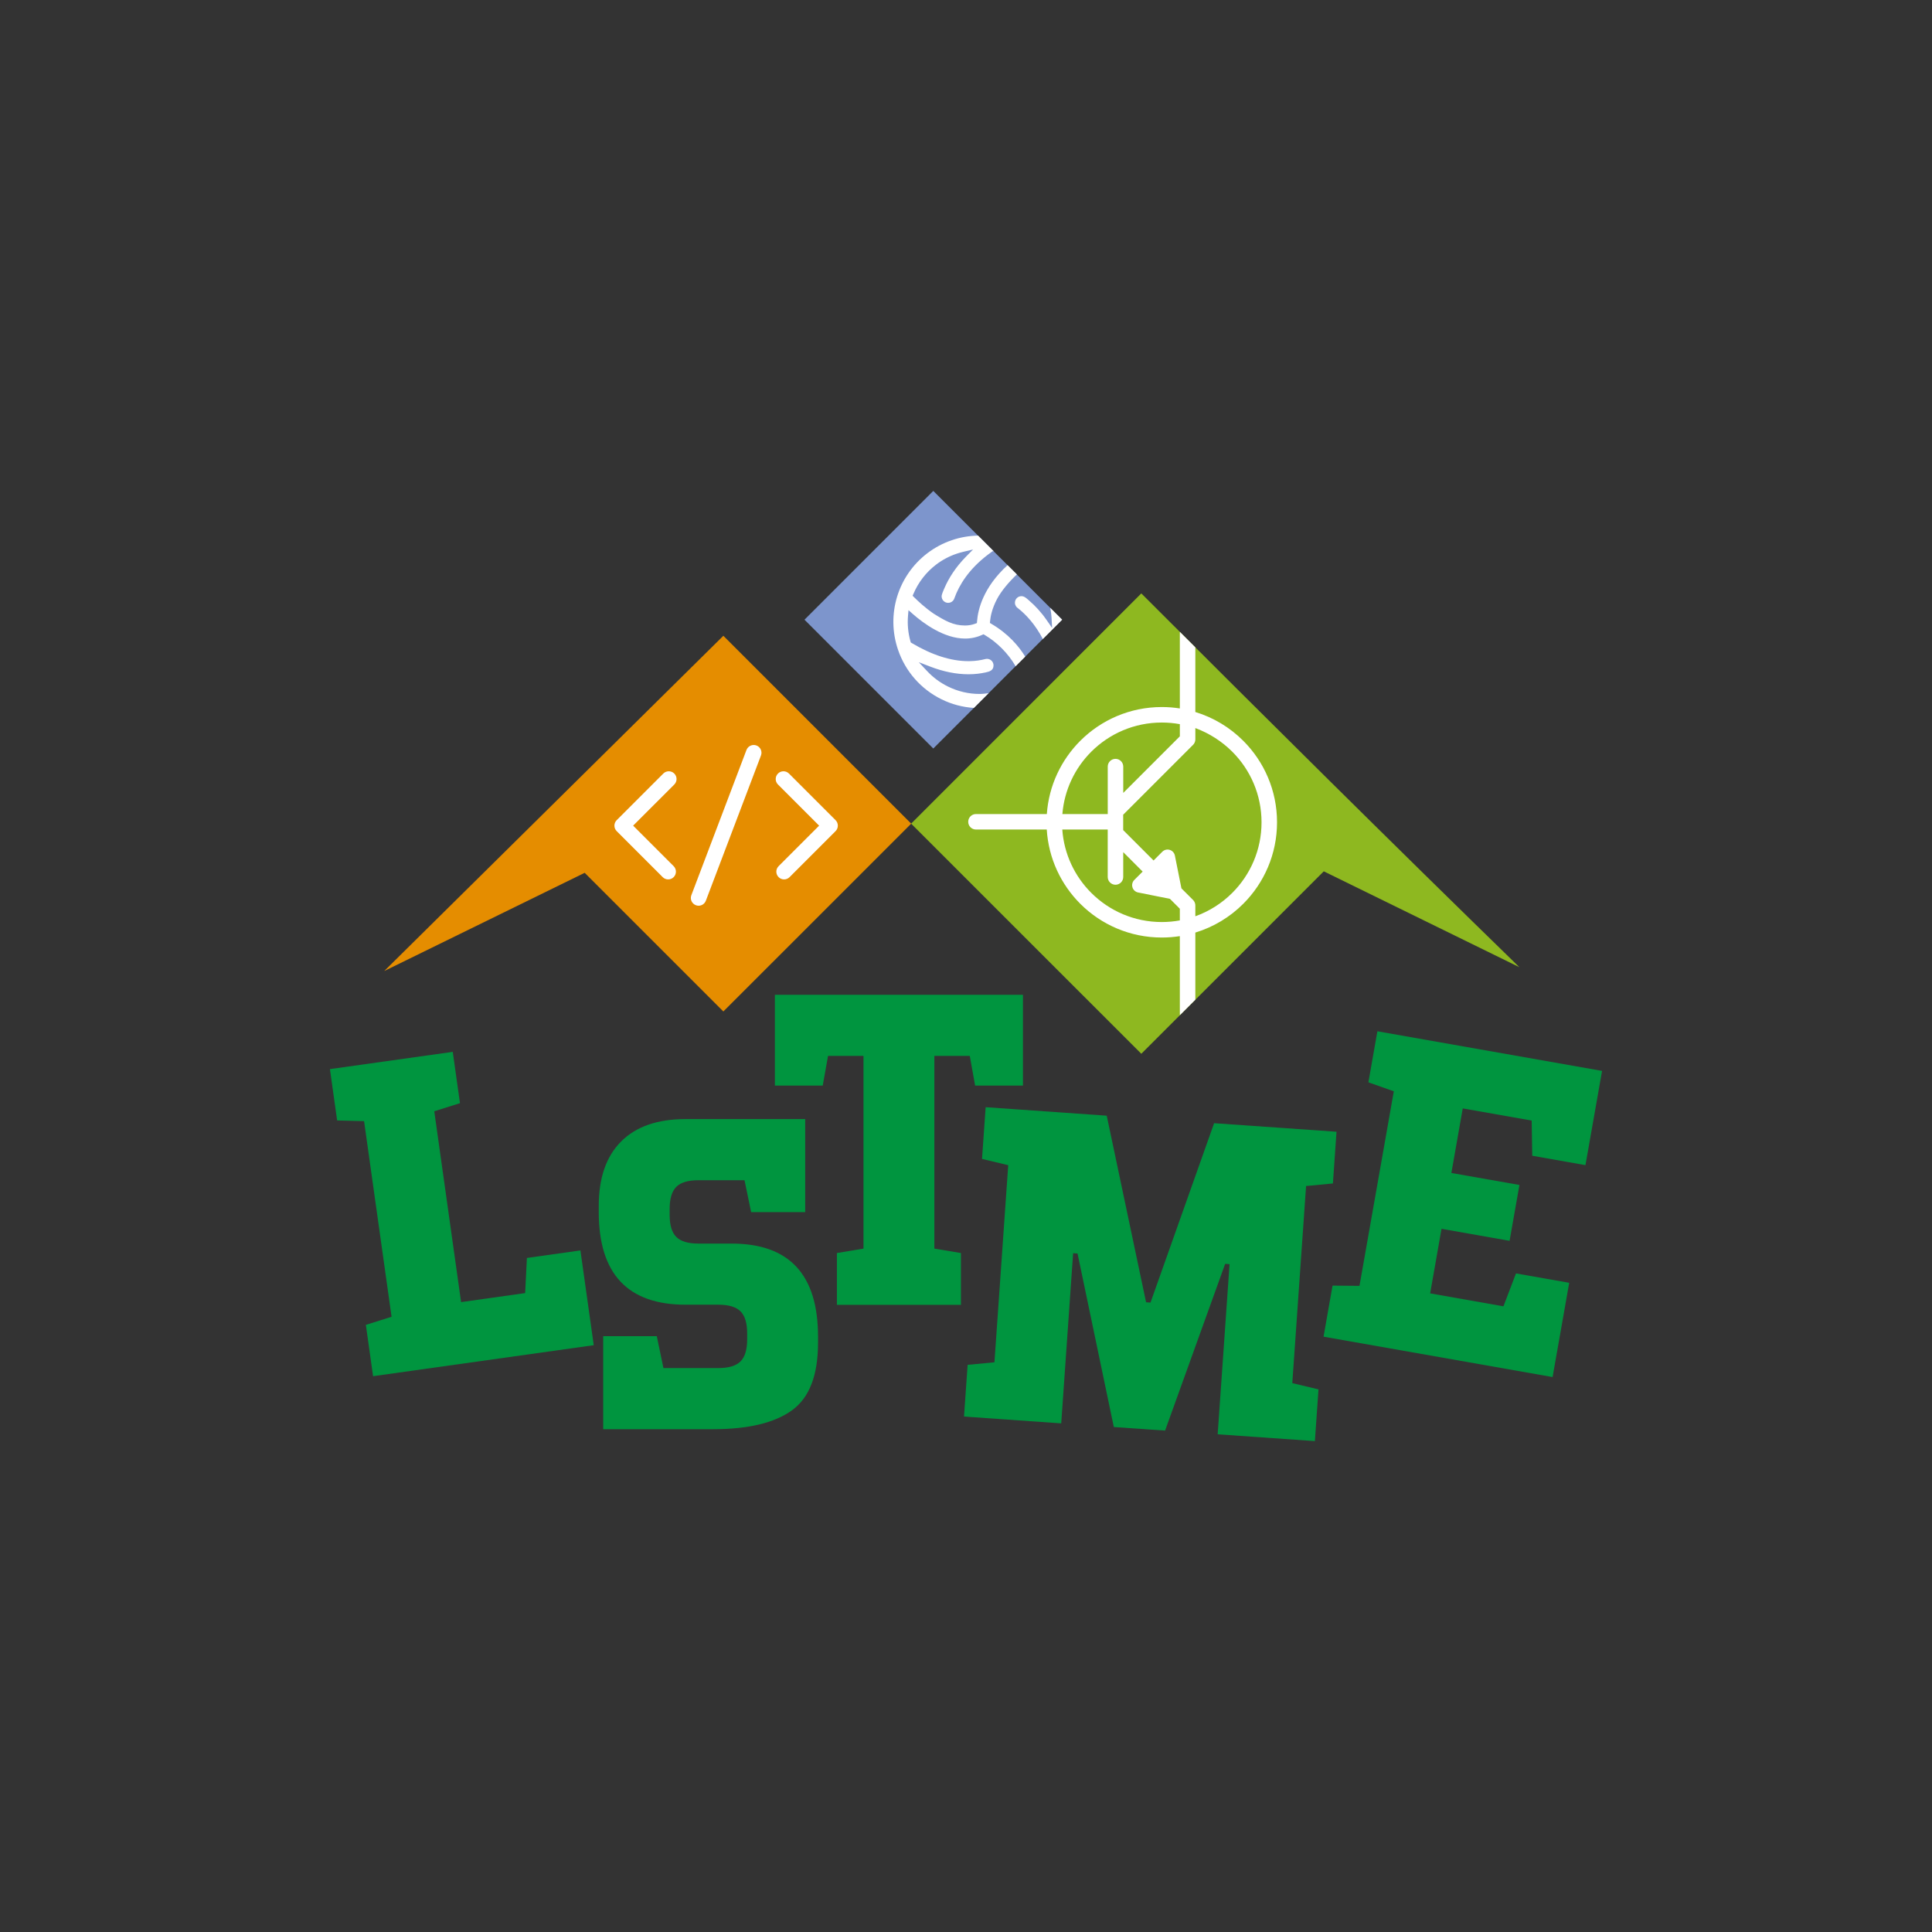
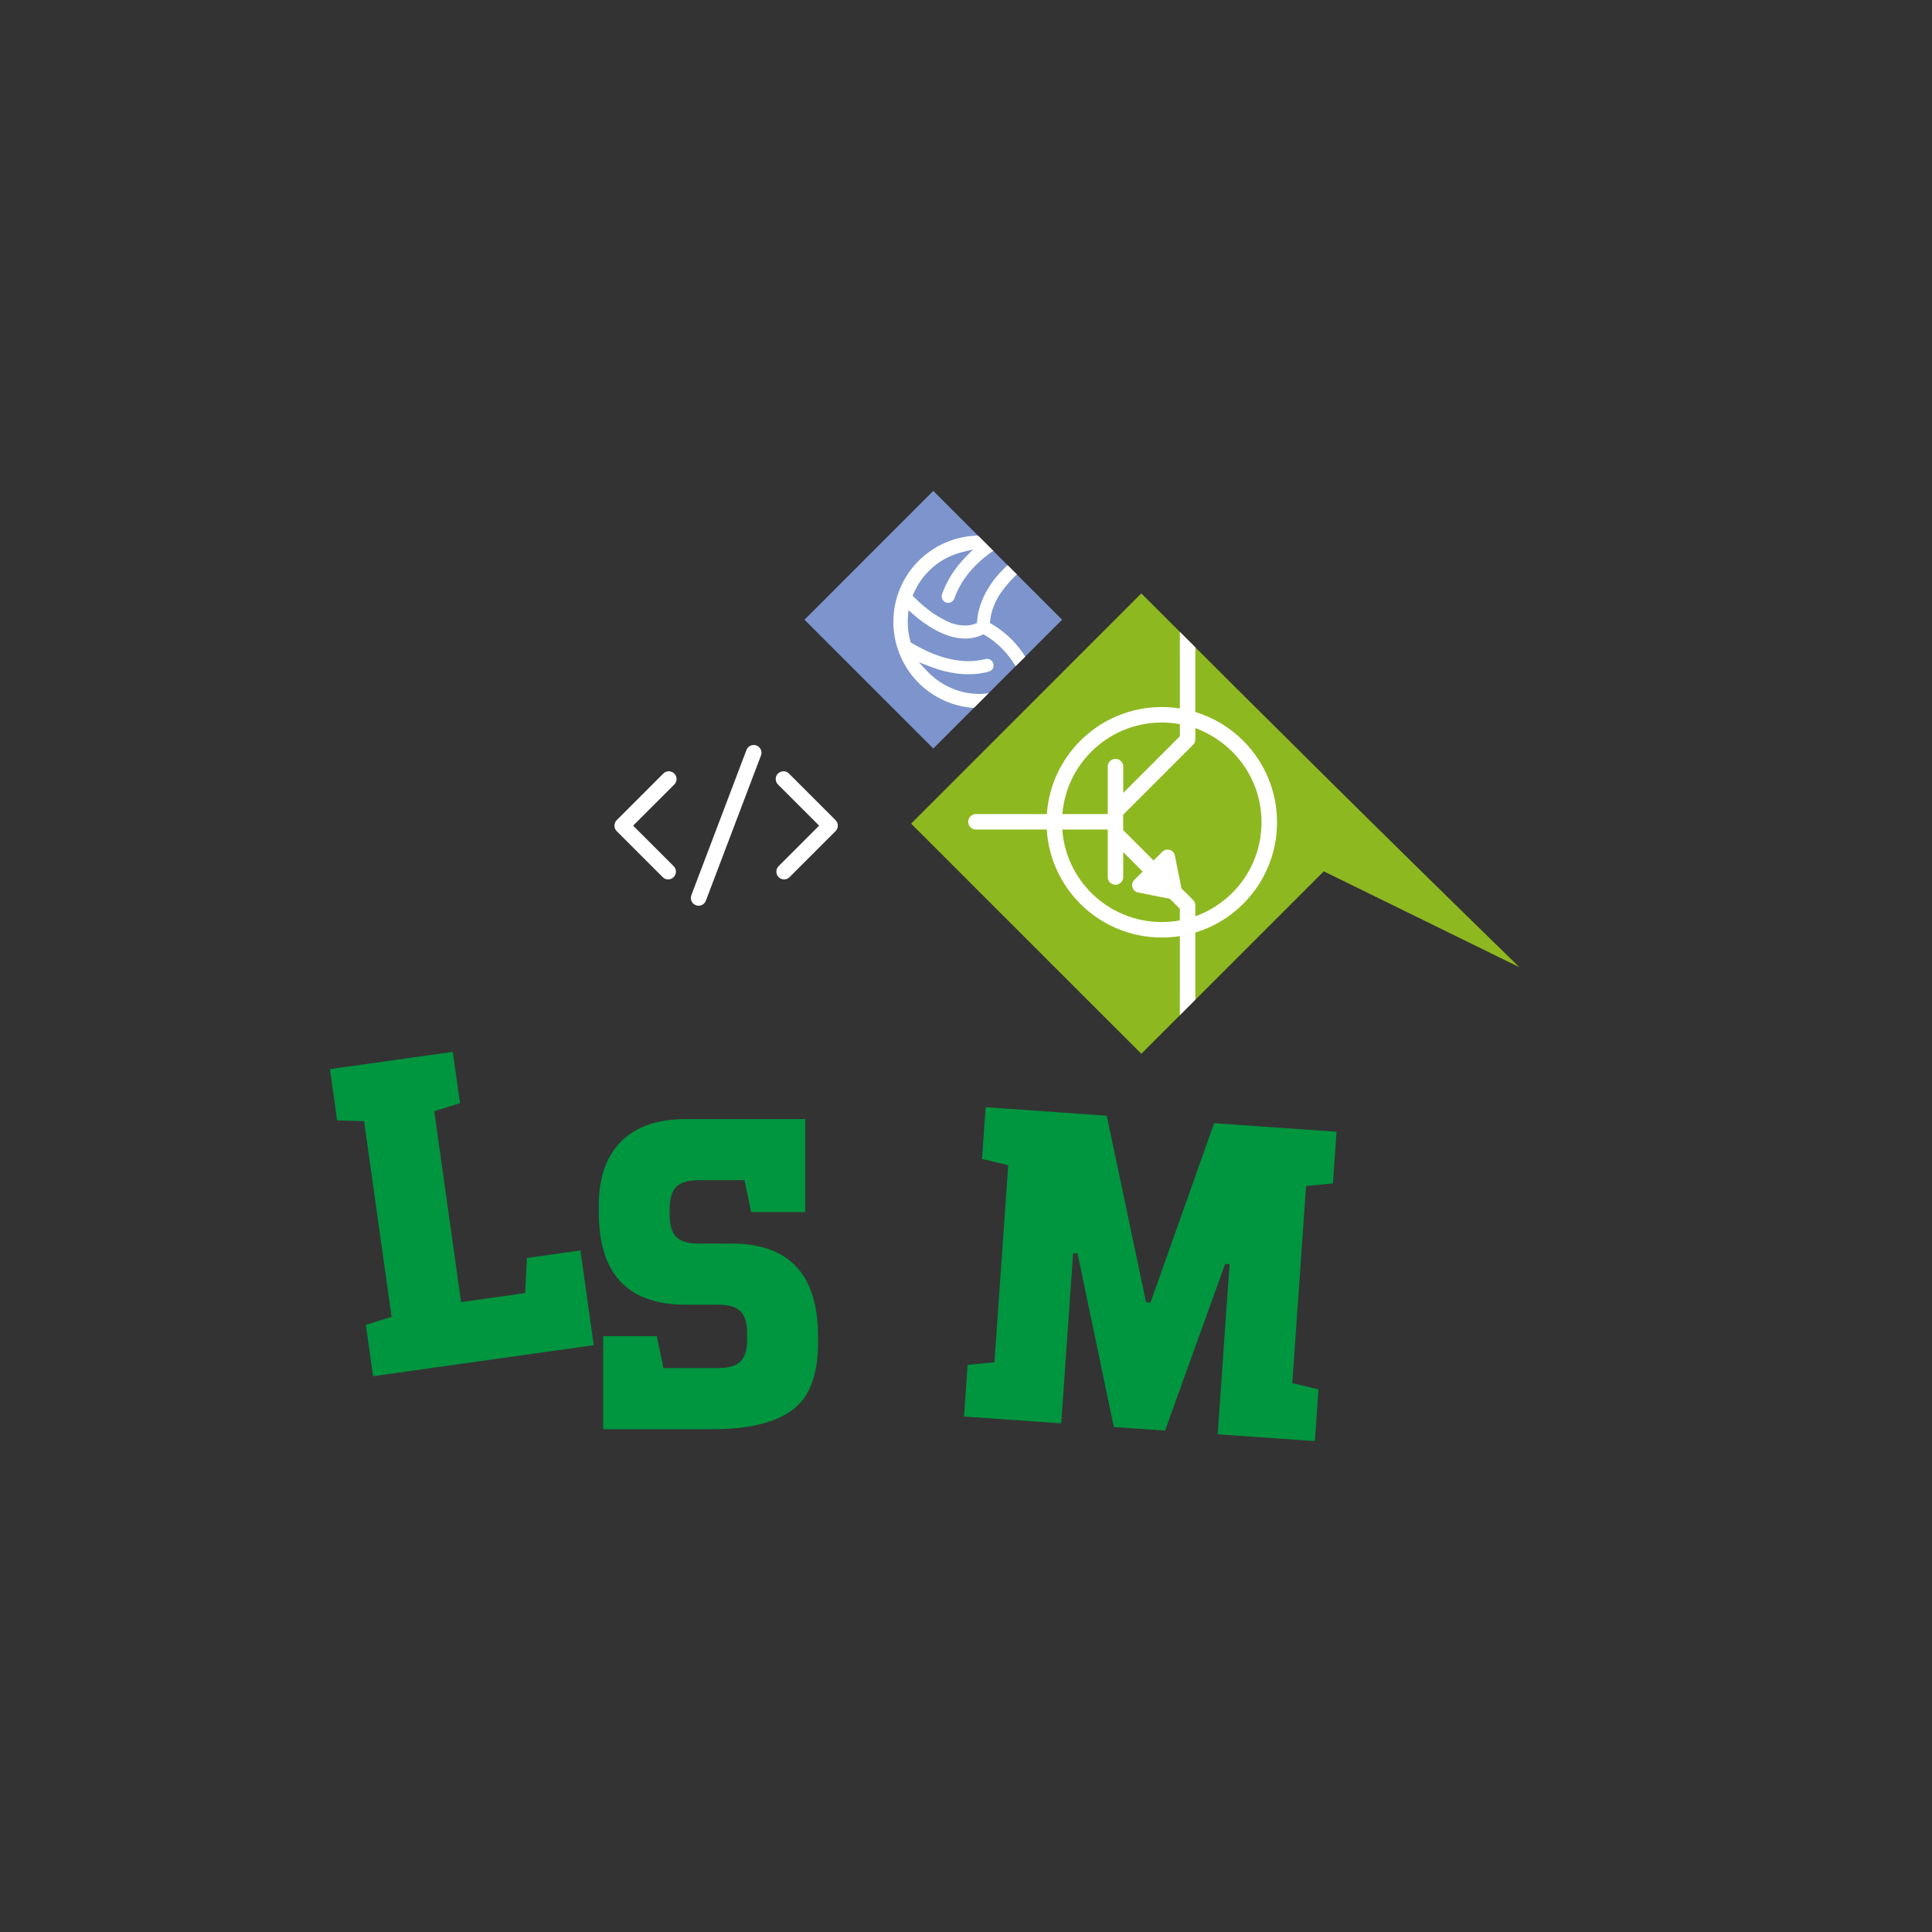
<svg xmlns="http://www.w3.org/2000/svg" width="216px" height="216px" viewBox="0 0 216 216" version="1.1">
  <rect x="0" y="0" width="216" height="216" fill="#333333" stroke="none" />
  <title>Artboard</title>
  <g id="Artboard" stroke="none" stroke-width="1" fill="none" fill-rule="evenodd">
    <g id="LSTME-logo-RGB">
      <path d="M101.864,92.083 L127.6,66.344 C141.631,80.378 155.653,94.295 169.864,108.131 L148,97.416 L127.6,117.812 L101.864,92.083 Z" id="Path" fill="#8EB820" />
      <rect id="Rectangle" x="0" y="0" width="216" height="216" />
      <rect id="Rectangle" fill="#7D95CC" transform="translate(104.343, 69.284) rotate(135.004) translate(-104.343, -69.284) " x="94.16" y="59.102" width="20.366" height="20.364" />
      <path d="M131.908,70.644 L131.908,79.205 C131.248,79.101 130.576,79.048 129.888,79.048 C126.331,79.048 123.109,80.49 120.777,82.822 C118.648,84.951 117.261,87.821 117.037,91.011 L109.113,91.011 C108.634,91.011 108.248,91.399 108.248,91.878 C108.248,92.356 108.635,92.743 109.113,92.743 L117.029,92.743 C117.228,95.979 118.625,98.891 120.777,101.044 C123.109,103.376 126.332,104.817 129.888,104.817 C130.576,104.817 131.247,104.763 131.908,104.661 L131.908,113.504 L133.64,111.772 L133.64,104.264 C135.689,103.641 137.525,102.522 138.999,101.044 C141.331,98.712 142.774,95.49 142.774,91.933 C142.774,88.376 141.331,85.154 138.999,82.822 C137.524,81.345 135.688,80.225 133.64,79.602 L133.64,72.373 C133.063,71.797 132.485,71.221 131.908,70.644 Z M122.002,84.046 C124.02,82.028 126.809,80.78 129.889,80.78 C130.578,80.78 131.254,80.842 131.909,80.962 L131.909,82.321 L125.581,88.649 L125.581,85.706 C125.581,85.227 125.19,84.84 124.714,84.84 C124.235,84.84 123.847,85.228 123.847,85.706 L123.847,91.011 L118.775,91.011 C118.996,88.299 120.188,85.861 122.002,84.046 Z M131.908,102.903 C131.254,103.022 130.578,103.085 129.888,103.085 C126.808,103.085 124.019,101.838 122.001,99.819 C120.161,97.98 118.962,95.501 118.765,92.743 L123.845,92.743 L123.845,98.049 C123.845,98.528 124.234,98.916 124.712,98.916 C125.189,98.916 125.579,98.528 125.579,98.049 L125.579,95.269 L127.751,97.443 L126.817,98.378 C126.6,98.595 126.52,98.913 126.61,99.206 C126.698,99.5 126.942,99.721 127.241,99.78 L130.802,100.493 L131.907,101.598 L131.907,102.903 L131.908,102.903 Z M137.775,84.046 C139.793,86.063 141.041,88.853 141.041,91.933 C141.041,95.013 139.793,97.802 137.775,99.82 C136.619,100.976 135.211,101.88 133.64,102.44 L133.64,101.24 L133.638,101.219 L133.638,101.217 L133.638,101.197 L133.638,101.194 L133.638,101.176 L133.636,101.172 L133.636,101.156 L133.636,101.15 L133.632,101.134 L133.632,101.127 L133.63,101.113 L133.628,101.105 L133.626,101.092 L133.626,101.083 L133.622,101.071 L133.62,101.062 L133.618,101.05 L133.616,101.04 L133.614,101.029 L133.61,101.018 L133.608,101.008 L133.606,100.997 L133.602,100.988 L133.598,100.976 L133.596,100.967 L133.592,100.955 L133.588,100.947 L133.584,100.936 L133.582,100.927 L133.578,100.915 L133.574,100.907 L133.57,100.895 L133.566,100.886 L133.56,100.875 L133.556,100.866 L133.552,100.855 L133.548,100.848 L133.542,100.837 L133.532,100.817 L133.528,100.809 L133.52,100.798 L133.516,100.789 L133.51,100.78 L133.506,100.771 L133.498,100.762 L133.494,100.753 L133.488,100.744 L133.482,100.734 L133.476,100.727 L133.468,100.716 L133.462,100.709 L133.454,100.698 L133.45,100.692 L133.44,100.68 L133.438,100.676 L133.426,100.663 L133.422,100.659 L133.41,100.646 L133.408,100.644 L133.396,100.63 L133.394,100.629 L133.38,100.613 L132.085,99.319 L131.353,95.65 C131.292,95.349 131.07,95.106 130.777,95.017 C130.484,94.928 130.166,95.007 129.949,95.225 L128.97,96.204 L125.574,92.806 L125.574,91.898 L125.574,91.865 L125.574,91.832 L125.574,91.086 L133.381,83.278 L133.395,83.263 L133.397,83.262 L133.409,83.248 L133.411,83.245 L133.423,83.232 L133.427,83.229 L133.439,83.216 L133.441,83.211 L133.451,83.199 L133.455,83.194 L133.463,83.183 L133.469,83.176 L133.477,83.165 L133.483,83.157 L133.489,83.148 L133.495,83.139 L133.499,83.13 L133.507,83.121 L133.511,83.111 L133.517,83.102 L133.521,83.094 L133.529,83.083 L133.533,83.075 L133.543,83.055 L133.549,83.044 L133.553,83.036 L133.557,83.025 L133.561,83.017 L133.567,83.006 L133.571,82.997 L133.575,82.985 L133.579,82.977 L133.583,82.965 L133.585,82.956 L133.589,82.945 L133.593,82.936 L133.597,82.924 L133.599,82.915 L133.603,82.904 L133.607,82.895 L133.609,82.884 L133.611,82.874 L133.615,82.863 L133.617,82.852 L133.619,82.842 L133.621,82.83 L133.623,82.821 L133.627,82.809 L133.627,82.8 L133.629,82.787 L133.631,82.779 L133.633,82.765 L133.633,82.758 L133.637,82.742 L133.637,82.736 L133.637,82.72 L133.639,82.715 L133.639,82.697 L133.639,82.694 L133.639,82.675 L133.639,82.672 L133.641,82.651 L133.641,81.398 C135.211,81.986 136.619,82.89 137.775,84.046 Z" id="Shape" fill="#FFFFFF" fill-rule="nonzero" />
-       <path d="M80.872,71.081 L101.875,92.086 L80.872,113.083 C75.704,107.918 70.535,102.75 65.367,97.582 L42.957,108.563 L80.872,71.081 Z" id="Path" fill="#E58D00" />
      <path d="M87.049,98.064 C87.218,98.234 87.441,98.319 87.662,98.319 C87.885,98.319 88.105,98.234 88.275,98.064 L93.418,92.921 C93.581,92.759 93.671,92.538 93.671,92.308 C93.671,92.079 93.581,91.857 93.418,91.695 L88.206,86.483 C87.867,86.145 87.318,86.145 86.979,86.483 C86.641,86.823 86.641,87.372 86.979,87.71 L91.579,92.309 L87.049,96.839 C86.71,97.178 86.71,97.728 87.049,98.064 M78.104,101.261 C78.454,101.261 78.784,101.047 78.916,100.699 L85.078,84.465 C85.248,84.017 85.022,83.516 84.576,83.346 C84.128,83.176 83.626,83.402 83.456,83.849 L77.294,100.084 C77.124,100.532 77.349,101.032 77.797,101.203 C77.897,101.242 78.001,101.261 78.104,101.261 Z M75.386,86.483 C75.047,86.145 74.497,86.145 74.158,86.483 L68.946,91.695 C68.784,91.857 68.692,92.079 68.692,92.308 C68.692,92.538 68.784,92.758 68.946,92.921 L74.09,98.065 C74.259,98.234 74.481,98.319 74.703,98.319 C74.925,98.319 75.146,98.234 75.316,98.065 C75.655,97.727 75.655,97.177 75.316,96.838 L70.786,92.308 L75.386,87.709 C75.724,87.372 75.724,86.823 75.386,86.483 Z" id="Shape" fill="#FFFFFF" fill-rule="nonzero" />
      <g id="Group" transform="translate(99.88, 59.883)" fill="#FFFFFF">
        <path d="M9.645,17.701 C8.413,17.701 7.218,17.421 6.098,16.87 C5.223,16.438 4.443,15.861 3.778,15.152 L2.84,14.151 L4.12,14.644 C5.6,15.213 7.035,15.5 8.387,15.5 C9.092,15.5 9.729,15.423 10.299,15.299 C10.744,15.203 11.197,15.079 11.197,14.508 C11.197,14.103 10.869,13.777 10.467,13.777 C10.395,13.777 10.332,13.788 10.264,13.804 C9.764,13.933 9.186,14.023 8.534,14.034 C8.483,14.035 8.434,14.035 8.386,14.035 C6.44,14.035 4.308,13.352 2.053,12.009 L1.945,11.945 L1.912,11.825 C1.647,10.888 1.555,9.923 1.637,8.957 L1.691,8.335 L2.159,8.748 C3.329,9.779 5.646,11.509 8.018,11.509 C8.69,11.509 9.332,11.37 9.926,11.096 L10.074,11.029 L10.217,11.112 C11.582,11.912 12.843,13.178 13.669,14.602 L14.741,13.531 C14.003,12.329 12.825,10.958 10.963,9.866 L10.791,9.764 L10.811,9.566 C10.86,9.017 11.036,8.143 11.584,7.099 C12.057,6.195 12.943,5.149 13.809,4.337 L12.771,3.299 C10.035,5.792 9.453,8.279 9.356,9.577 L9.34,9.778 L9.151,9.847 C8.796,9.982 8.411,10.049 8.008,10.049 C6.692,10.049 5.787,9.523 4.489,8.714 C3.576,8.086 2.797,7.366 2.302,6.873 L2.153,6.724 L2.234,6.53 C2.781,5.228 3.662,4.091 4.779,3.24 C5.468,2.715 6.238,2.306 7.063,2.026 C7.308,1.942 7.572,1.867 7.847,1.802 L8.908,1.552 L8.142,2.328 C6.948,3.539 6.186,4.765 5.705,5.879 C5.612,6.096 5.395,6.562 5.395,6.785 C5.395,7.19 5.721,7.516 6.125,7.516 C6.455,7.516 6.735,7.297 6.825,6.995 C7.336,5.566 8.396,3.78 10.578,2.122 C10.715,2.016 10.859,1.911 11.002,1.81 L11.113,1.732 L11.227,1.755 L9.472,0 C8.477,0.018 7.494,0.185 6.544,0.508 C5.553,0.845 4.633,1.334 3.806,1.963 C0.499,4.481 -0.823,8.816 0.517,12.752 C1.346,15.192 3.078,17.163 5.389,18.302 C6.537,18.867 7.752,19.18 9.002,19.263 L10.65,17.615 C10.317,17.66 9.982,17.701 9.645,17.701 Z" id="Path" />
-         <path d="M17.542,8.072 C17.616,8.446 17.667,8.828 17.688,9.216 L17.745,10.318 L17.116,9.414 C16.499,8.529 15.839,7.83 15.196,7.277 C14.942,7.058 14.671,6.769 14.321,6.769 C13.917,6.769 13.591,7.096 13.591,7.501 C13.591,7.767 13.734,8 13.945,8.128 C14.87,8.862 15.871,9.955 16.712,11.56 L18.871,9.401 L17.542,8.072 Z" id="Path" />
      </g>
      <g id="Group" transform="translate(36.887, 111.218)" fill="#00953F" fill-rule="nonzero">
        <polygon id="Path" points="22.022 29.422 21.824 33.351 14.663 34.359 11.665 13.023 14.539 12.117 13.732 6.381 0 8.31 0.805 14.049 3.817 14.127 6.891 36 4.017 36.904 4.824 42.642 29.494 39.176 28.005 28.582" />
-         <polygon id="Path" points="67.576 6.834 71.537 6.834 72.133 10.152 77.48 10.152 77.48 1.42108547e-14 49.746 1.42108547e-14 49.746 10.152 55.095 10.152 55.689 6.834 59.652 6.834 59.652 28.379 56.68 28.873 56.68 34.668 70.548 34.668 70.548 28.873 67.576 28.379" />
        <path d="M44.914,27.816 L41.2,27.816 C40.044,27.816 39.219,27.57 38.723,27.074 C38.227,26.576 37.98,25.752 37.98,24.595 L37.98,23.952 C37.98,22.798 38.227,21.972 38.723,21.475 C39.218,20.979 40.043,20.731 41.2,20.731 L46.35,20.731 L47.092,24.297 L53.136,24.297 L53.136,13.897 L39.763,13.897 C36.626,13.897 34.224,14.731 32.557,16.399 C30.889,18.065 30.055,20.467 30.055,23.604 L30.055,24.297 C30.055,31.199 33.291,34.649 39.763,34.649 L43.428,34.649 C44.583,34.649 45.408,34.897 45.905,35.393 C46.4,35.887 46.648,36.713 46.648,37.87 L46.648,38.513 C46.648,39.669 46.4,40.493 45.905,40.99 C45.409,41.484 44.584,41.734 43.428,41.734 L37.286,41.734 L36.543,38.168 L30.55,38.168 L30.55,48.568 L42.833,48.568 C46.762,48.568 49.7,47.865 51.648,46.463 C53.597,45.061 54.57,42.543 54.57,38.912 L54.57,38.217 C54.571,31.285 51.353,27.816 44.914,27.816 Z" id="Path" />
        <polygon id="Path" points="109.134 21.381 112.134 21.094 112.537 15.312 98.851 14.357 91.74 34.412 91.246 34.379 86.847 13.517 73.31 12.568 72.904 18.351 75.834 19.051 74.293 41.088 71.295 41.373 70.891 47.154 81.759 47.916 83.09 28.892 83.584 28.928 87.64 48.326 93.371 48.724 100.086 30.082 100.58 30.115 99.25 49.138 110.119 49.898 110.523 44.117 107.593 43.416" />
-         <polygon id="Path" points="134.357 14.062 134.42 17.996 140.369 19.045 142.226 8.51 117.107 4.08 116.101 9.787 118.943 10.791 115.105 32.543 112.093 32.515 111.088 38.224 136.695 42.738 138.552 32.201 132.601 31.152 131.199 34.83 123.006 33.383 124.277 26.164 131.886 27.508 132.988 21.263 125.379 19.922 126.65 12.703" />
      </g>
    </g>
  </g>
</svg>